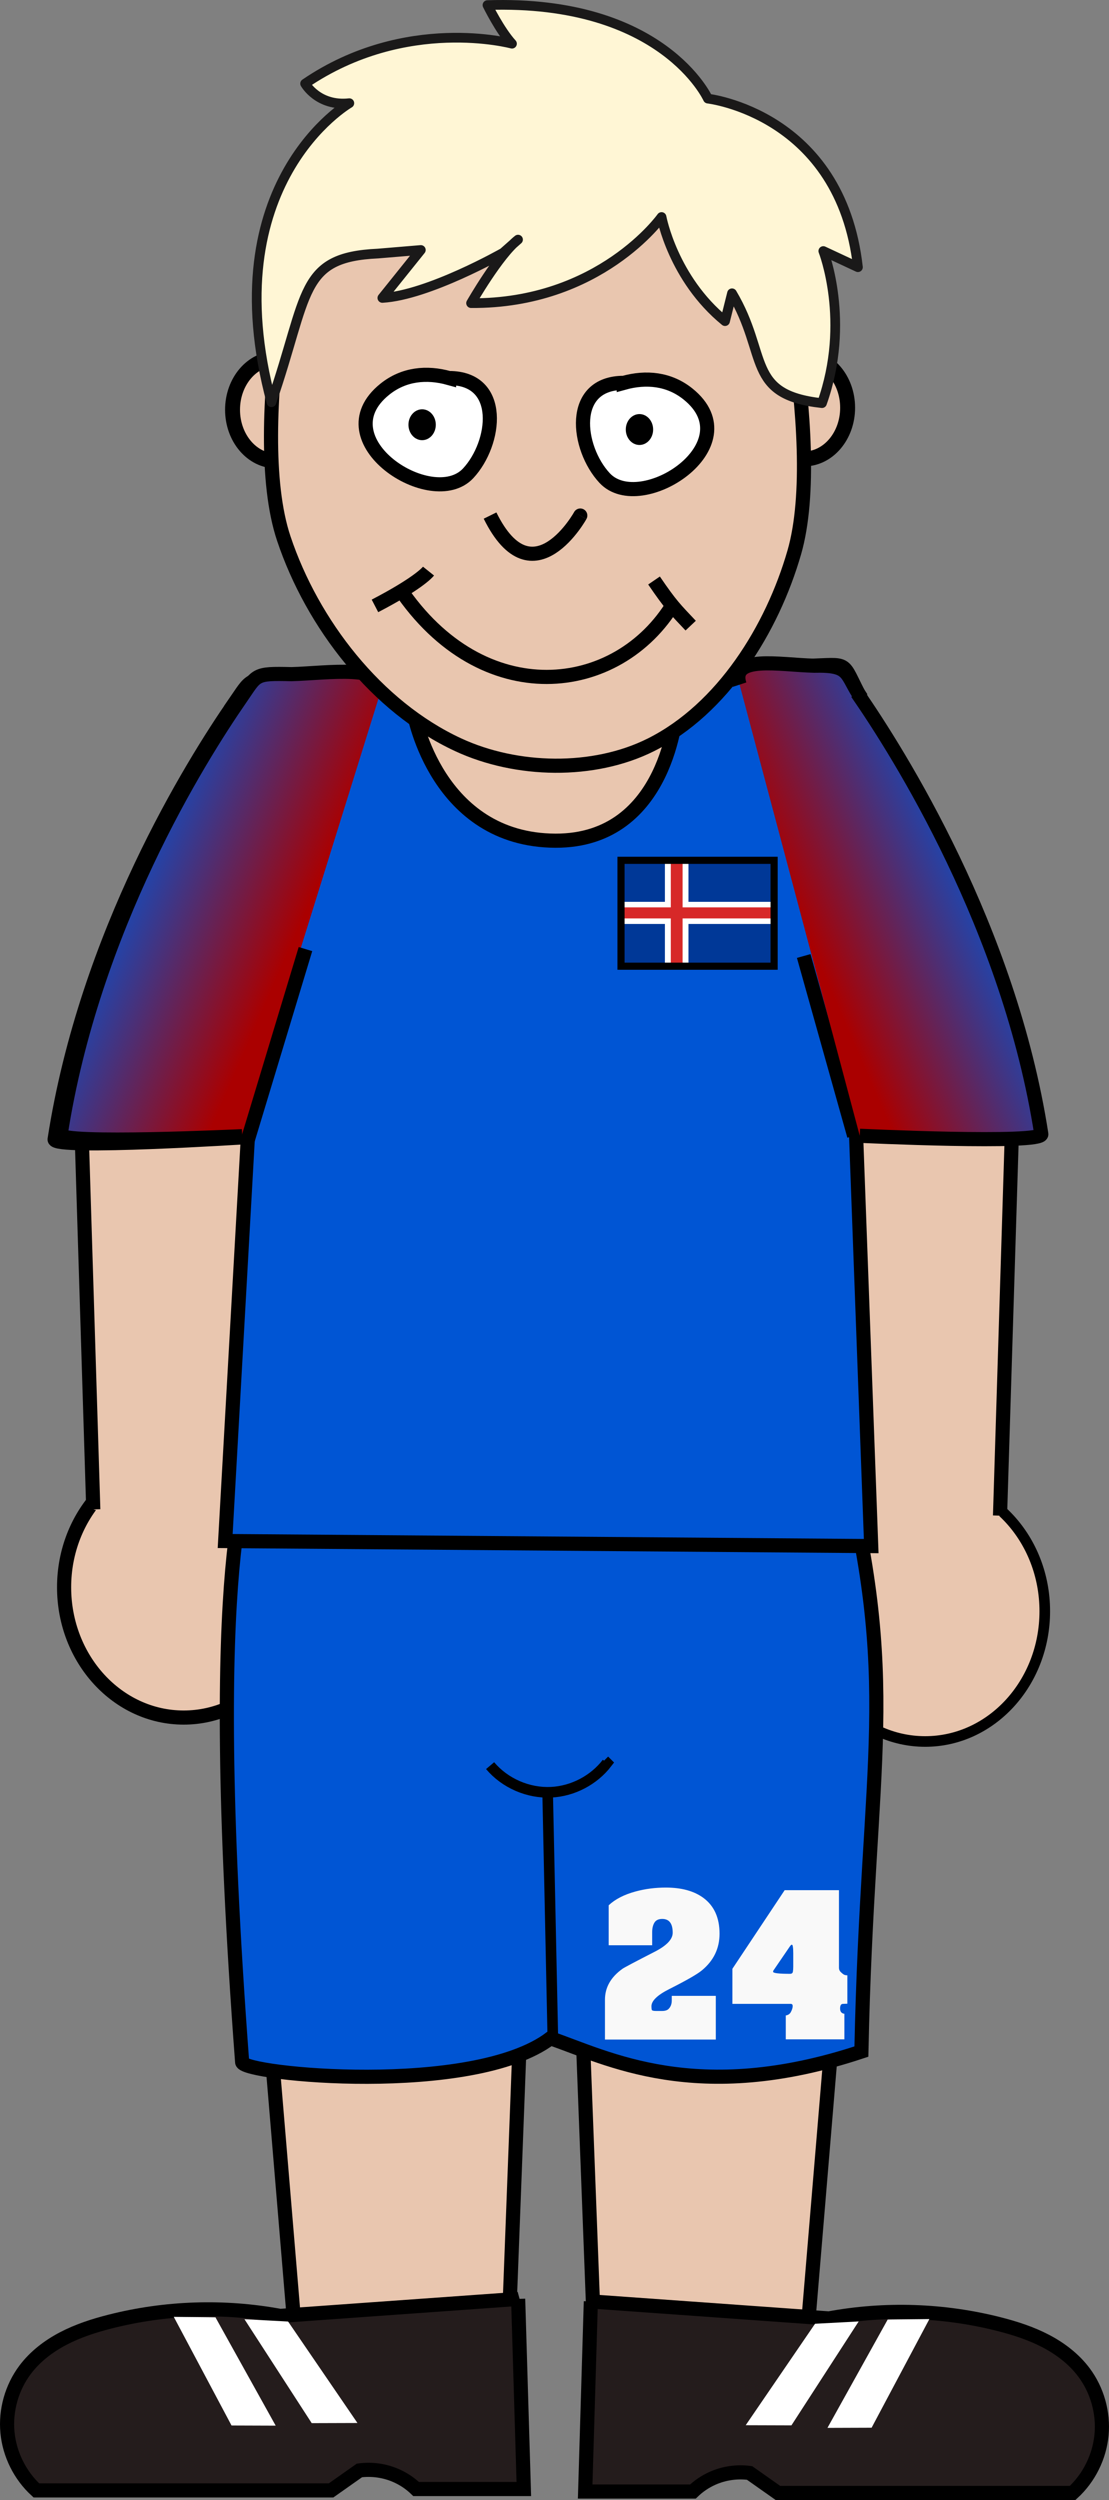
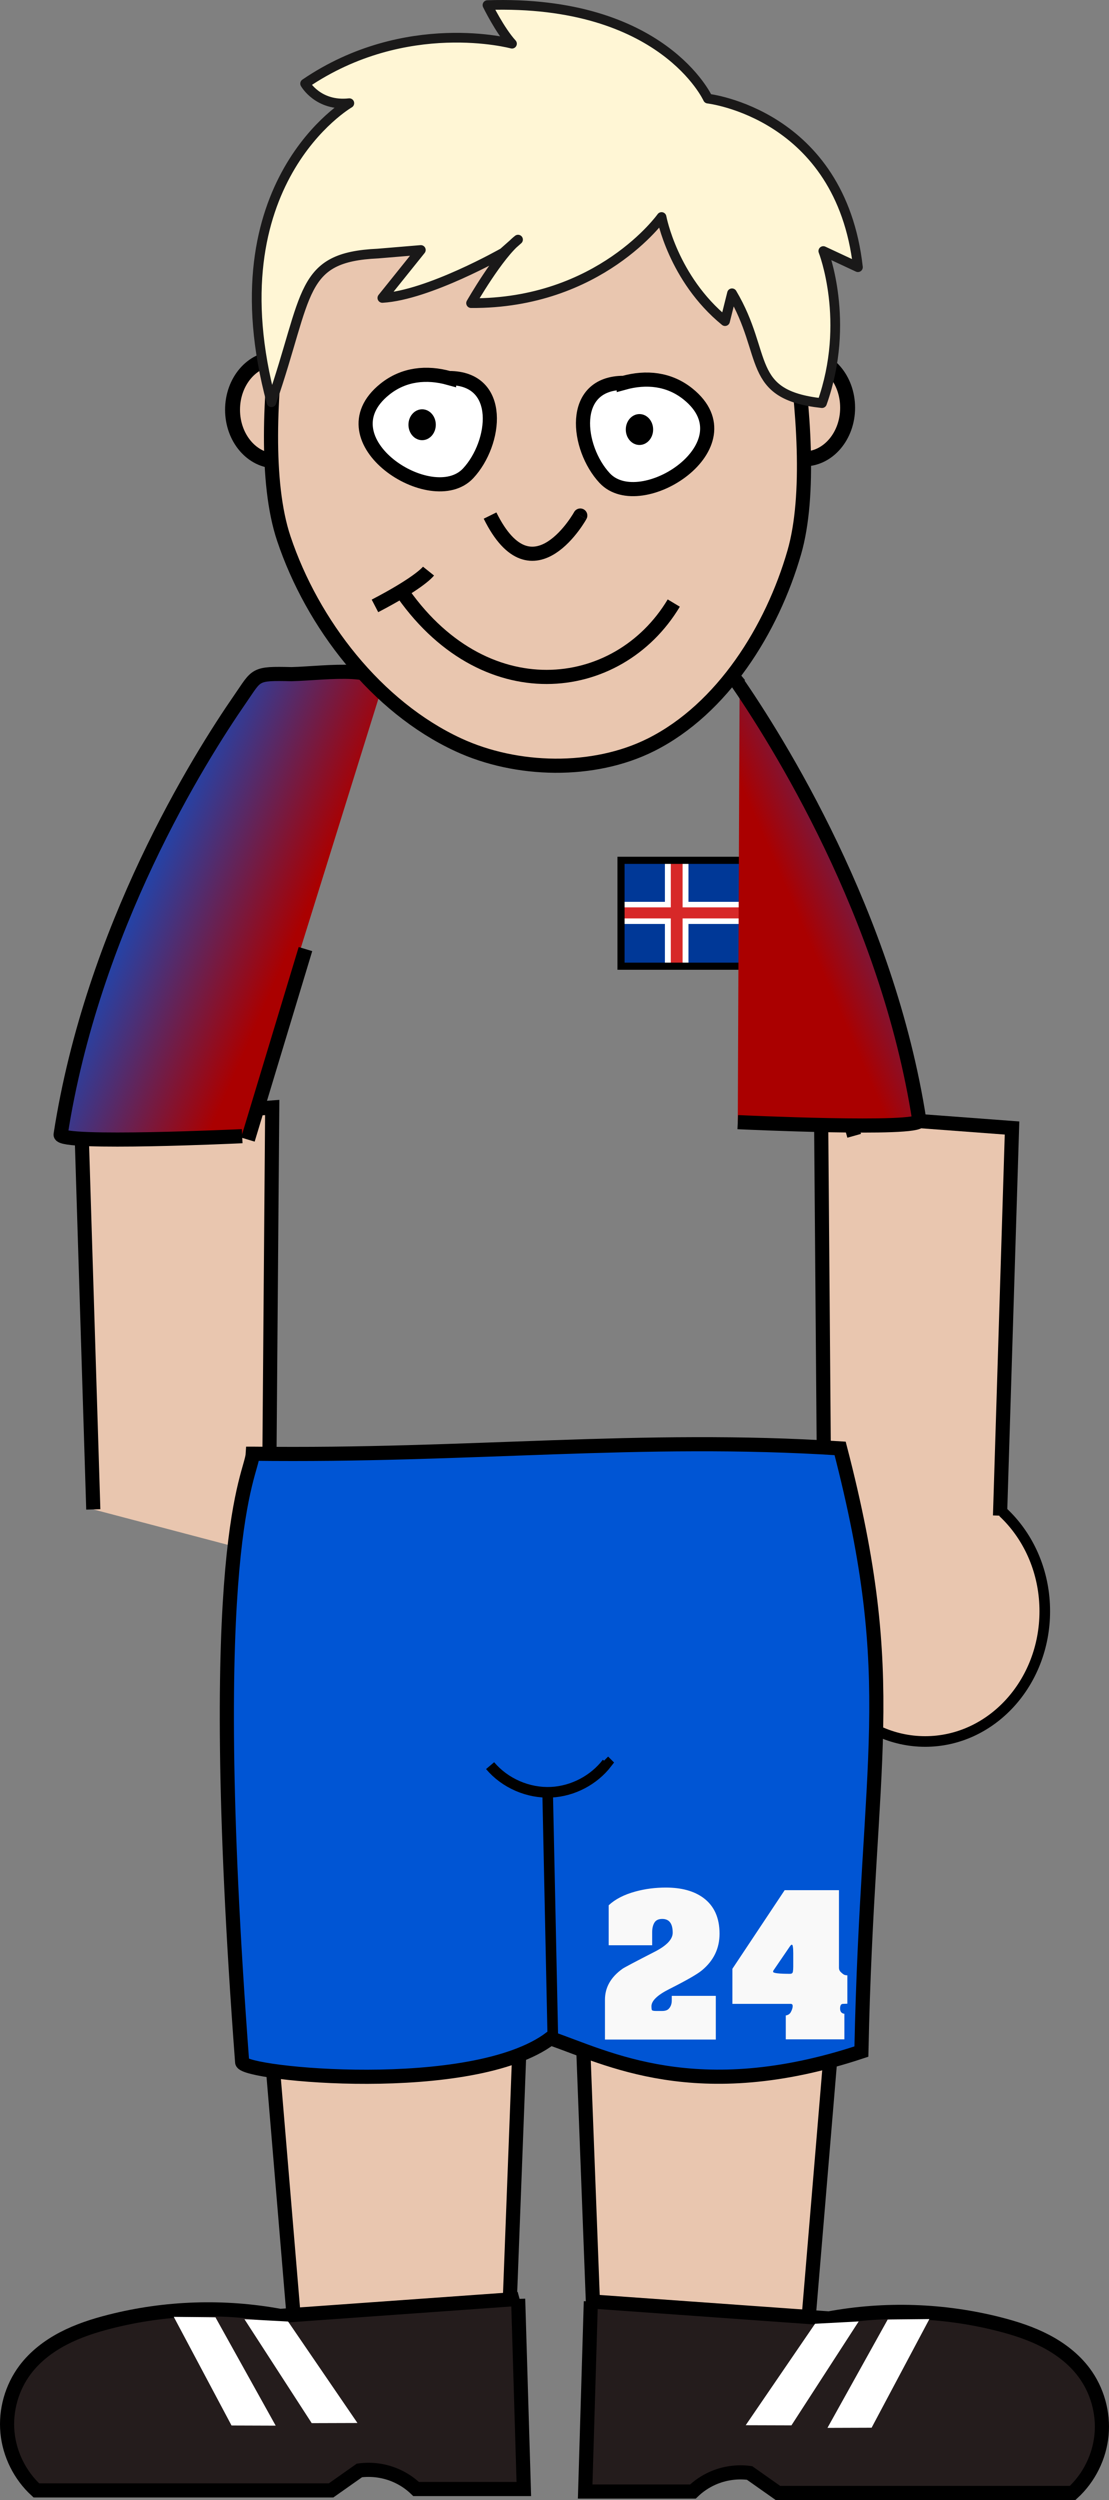
<svg xmlns="http://www.w3.org/2000/svg" xmlns:ns1="http://www.inkscape.org/namespaces/inkscape" xmlns:ns2="http://sodipodi.sourceforge.net/DTD/sodipodi-0.dtd" xmlns:xlink="http://www.w3.org/1999/xlink" width="88.589mm" height="199.61mm" viewBox="0 0 313.898 707.279" id="svg2" version="1.1" ns1:version="0.91 r13725" ns2:docname="soccer_iceland.svg" ns1:export-filename="F:\daten\Dokumente\Schule\Fußballer\soccer_serbia.png" ns1:export-xdpi="114.73759" ns1:export-ydpi="114.73759">
  <rect x="0" y="0" width="313.898" height="707.279" fill="#808080" stroke="none" />
  <defs id="defs4">
    <linearGradient id="linearGradient4976" ns1:collect="always">
      <stop id="stop4978" offset="0" style="stop-color:#0055d4;stop-opacity:1;" />
      <stop id="stop4980" offset="1" style="stop-color:#aa0000;stop-opacity:1" />
    </linearGradient>
    <ns1:path-effect effect="spiro" id="path-effect4138" is_visible="true" />
    <ns1:path-effect effect="spiro" id="path-effect4192-6-2" is_visible="true" />
    <ns1:path-effect effect="spiro" id="path-effect4192-3-1" is_visible="true" />
    <ns1:path-effect effect="spiro" id="path-effect4192-2" is_visible="true" />
    <ns1:path-effect effect="spiro" id="path-effect4192-6" is_visible="true" />
    <ns1:path-effect effect="spiro" id="path-effect4192-3" is_visible="true" />
    <ns1:path-effect effect="spiro" id="path-effect4192" is_visible="true" />
    <ns1:path-effect is_visible="true" id="path-effect4188" effect="spiro" />
    <ns1:path-effect effect="spiro" id="path-effect4184" is_visible="true" />
    <ns1:path-effect effect="spiro" id="path-effect4176" is_visible="true" />
    <ns1:path-effect effect="spiro" id="path-effect4172" is_visible="true" />
    <ns1:path-effect effect="spiro" id="path-effect4162" is_visible="true" />
    <ns1:path-effect effect="spiro" id="path-effect4158" is_visible="true" />
    <ns1:path-effect effect="spiro" id="path-effect4157-7" is_visible="true" />
    <ns1:path-effect effect="spiro" id="path-effect4157" is_visible="true" />
    <ns1:path-effect effect="spiro" id="path-effect4180" is_visible="true" />
    <ns1:path-effect effect="spiro" id="path-effect4273" is_visible="true" />
    <ns1:path-effect effect="spiro" id="path-effect4269" is_visible="true" />
    <ns1:path-effect effect="spiro" id="path-effect4302" is_visible="true" />
    <ns1:path-effect effect="spiro" id="path-effect4306" is_visible="true" />
    <ns1:path-effect effect="spiro" id="path-effect4310" is_visible="true" />
    <ns1:path-effect effect="spiro" id="path-effect4302-2" is_visible="true" />
    <ns1:path-effect effect="spiro" id="path-effect4306-8" is_visible="true" />
    <ns1:path-effect effect="spiro" id="path-effect4310-6" is_visible="true" />
    <linearGradient ns1:collect="always" xlink:href="#linearGradient4976" id="linearGradient4974" x1="8.436" y1="724.23" x2="-43.978" y2="747.087" gradientUnits="userSpaceOnUse" gradientTransform="translate(441.847,57.742)" />
    <linearGradient ns1:collect="always" xlink:href="#linearGradient4976" id="linearGradient4984" gradientUnits="userSpaceOnUse" x1="8.436" y1="724.23" x2="-43.978" y2="747.087" gradientTransform="matrix(-1,0,0,1,208.029,57.857)" />
  </defs>
  <ns2:namedview id="base" pagecolor="#ffffff" bordercolor="#666666" borderopacity="1.0" ns1:pageopacity="0.0" ns1:pageshadow="2" ns1:zoom="0.7" ns1:cx="-266.19978" ns1:cy="176.85114" ns1:document-units="px" ns1:current-layer="layer1" showgrid="false" fit-margin-top="0" fit-margin-left="0" fit-margin-right="0" fit-margin-bottom="0" ns1:window-width="1920" ns1:window-height="1017" ns1:window-x="-8" ns1:window-y="-8" ns1:window-maximized="1" showguides="false" />
  <g ns1:label="Ebene 1" ns1:groupmode="layer" id="layer1" transform="translate(-168.989,-538.722)">
    <ellipse style="fill:#e9c6af;fill-opacity:1;stroke:#000000;stroke-width:4.223;stroke-miterlimit:4;stroke-dasharray:none;stroke-opacity:1" id="path4387-0" cx="396.571" cy="654.076" rx="12.334" ry="14.479" />
    <ellipse style="fill:#e9c6af;fill-opacity:1;stroke:#000000;stroke-width:4.223;stroke-miterlimit:4;stroke-dasharray:none;stroke-opacity:1" id="path4387-0-4" cx="247.143" cy="654.648" rx="12.334" ry="14.479" />
-     <ellipse style="fill:#e9c6af;fill-opacity:1;stroke:#000000;stroke-width:4;stroke-miterlimit:4;stroke-dasharray:none;stroke-opacity:1" id="path4250" cx="220.982" cy="987.777" rx="33.851" ry="36.86" />
    <ellipse style="fill:#e9c6af;fill-opacity:1;stroke:#000000;stroke-width:3;stroke-miterlimit:4;stroke-dasharray:none;stroke-opacity:1" id="path4250-7" cx="430.857" cy="994.548" rx="33.851" ry="36.86" />
    <path style="fill:#e9c6af;fill-opacity:1;fill-rule:evenodd;stroke:#000000;stroke-width:4;stroke-linecap:butt;stroke-linejoin:miter;stroke-miterlimit:4;stroke-dasharray:none;stroke-opacity:1" d="m 245.03,978.815 1.01,-126.774 -54.043,4.041 3.398,109.667" id="path6385" ns1:connector-curvature="0" ns2:nodetypes="cccc" />
    <path style="fill:#e9c6af;fill-opacity:1;fill-rule:evenodd;stroke:#000000;stroke-width:4;stroke-linecap:butt;stroke-linejoin:miter;stroke-miterlimit:4;stroke-dasharray:none;stroke-opacity:1" d="m 402.406,980.58 -1.01,-126.774 54.043,4.041 -3.398,109.667" id="path6385-0" ns1:connector-curvature="0" ns2:nodetypes="cccc" />
    <path style="fill:#e9c6af;fill-opacity:1;fill-rule:evenodd;stroke:#000000;stroke-width:4;stroke-linecap:butt;stroke-linejoin:miter;stroke-miterlimit:4;stroke-dasharray:none;stroke-opacity:1" d="m 312.327,1214.866 4.582,-120.346 -73.329,-2.388 9.112,108.953" id="path6385-4" ns1:connector-curvature="0" ns2:nodetypes="cccc" />
    <path style="fill:#e9c6af;fill-opacity:1;fill-rule:evenodd;stroke:#000000;stroke-width:4;stroke-linecap:butt;stroke-linejoin:miter;stroke-miterlimit:4;stroke-dasharray:none;stroke-opacity:1" d="m 337.731,1214.202 -4.582,-120.346 73.329,-2.388 -9.112,108.953" id="path6385-4-8" ns1:connector-curvature="0" ns2:nodetypes="cccc" />
    <path style="fill:#0055d4;fill-opacity:1;fill-rule:evenodd;stroke:#000000;stroke-width:4;stroke-linecap:butt;stroke-linejoin:miter;stroke-miterlimit:4;stroke-dasharray:none;stroke-opacity:1" d="m 240.54,949.992 c 61.163,0.772 109.827,-5.116 166.245,-1.504 17.425,67.211 7.74,86.487 6.018,170.645 -46.666,15.5 -72.162,1.633 -88.012,-3.761 -22.053,16.582 -86.913,10.206 -87.26,6.77 -11.127,-148.263 2.641,-165.748 3.009,-172.15 z" id="path4154" ns1:connector-curvature="0" ns2:nodetypes="cccccc" />
-     <path style="fill:#0055d4;fill-opacity:1;fill-rule:evenodd;stroke:#000000;stroke-width:4;stroke-linecap:butt;stroke-linejoin:miter;stroke-miterlimit:4;stroke-dasharray:none;stroke-opacity:1" d="m 235.323,737.74 c -11.82,17.083 -41.852,65.071 -50.875,123.303 -0.451,2.91 54.704,-0.635 54.704,-0.635 l -6.429,114.286 182.857,1.429 -4.286,-116.429 49.286,0 c -19.124,-76.564 -28.717,-87.281 -48.038,-123.624 -5.641,-10.725 -2.678,-9.287 -15.271,-8.971 l -147.478,3.702 c -10.661,-0.262 -9.718,0.086 -14.471,6.938 z" id="path6383" ns1:connector-curvature="0" ns2:nodetypes="csccccccccc" />
-     <path style="fill:#e9c6af;fill-opacity:1;fill-rule:evenodd;stroke:#000000;stroke-width:4;stroke-linecap:butt;stroke-linejoin:miter;stroke-miterlimit:4;stroke-dasharray:none;stroke-opacity:1" d="m 286.202,740.772 74.286,-1.429 c 0,0 -2.257,37.337 -34.286,37.22 -33.563,-0.123 -40,-35.792 -40,-35.792 z" id="path5606" ns1:connector-curvature="0" ns2:nodetypes="ccsc" />
    <path ns2:nodetypes="ccccsc" ns1:connector-curvature="0" id="path4982" d="m 276.596,734.802 c 2.771,-8.499 -15.243,-5.602 -25.102,-5.355 -10.661,-0.262 -9.718,0.086 -14.471,6.938 l 0,-4e-5 c -11.82,17.083 -41.852,65.071 -50.875,123.303 -0.451,2.91 51.39,0.47 51.39,0.47" style="fill:url(#linearGradient4984);fill-opacity:1;fill-rule:evenodd;stroke:#000000;stroke-width:4;stroke-linecap:butt;stroke-linejoin:miter;stroke-miterlimit:4;stroke-dasharray:none;stroke-opacity:1" />
    <path style="fill:#e9c6af;fill-rule:evenodd;stroke:#000000;stroke-width:4;stroke-linecap:butt;stroke-linejoin:miter;stroke-miterlimit:4;stroke-dasharray:none;stroke-opacity:1" d="m 254.958,590.433 c 0,0 -16.309,68.791 -5.64,100.657 8.085,24.147 26.238,47.609 49.339,58.325 16.516,7.662 38.349,8.169 54.621,0 20.212,-10.148 34.266,-32.682 40.53,-54.413 9.286,-32.216 -7.932,-100.271 -7.932,-100.271" id="path4140" ns1:connector-curvature="0" ns2:nodetypes="caaaac" />
    <path style="fill:#ffffff;fill-rule:evenodd;stroke:#000000;stroke-width:4;stroke-linecap:butt;stroke-linejoin:miter;stroke-miterlimit:4;stroke-dasharray:none;stroke-opacity:1" d="m 296.094,645.678 c -6.312,-1.749 -12.822,-1.162 -18.199,3.17 -17.894,14.414 13.403,34.735 23.61,23.773 7.918,-8.504 10.125,-26.943 -5.411,-26.943 z" id="path4864" ns1:connector-curvature="0" />
    <ellipse style="fill:#000000;fill-opacity:1;stroke:#000000;stroke-width:1.346;stroke-miterlimit:4;stroke-dasharray:none;stroke-opacity:1" id="path4866" cx="288.47" cy="658.885" rx="3.197" ry="3.698" />
    <path ns1:connector-curvature="0" id="path4874" d="m 345.545,647.032 c 6.312,-1.749 12.822,-1.162 18.199,3.17 17.894,14.414 -13.403,34.735 -23.61,23.773 -7.918,-8.504 -10.125,-26.943 5.411,-26.943 z" style="fill:#ffffff;fill-rule:evenodd;stroke:#000000;stroke-width:4;stroke-linecap:butt;stroke-linejoin:miter;stroke-miterlimit:4;stroke-dasharray:none;stroke-opacity:1" />
    <ellipse ry="3.698" rx="3.197" cy="660.239" cx="349.986" id="ellipse4876" style="fill:#000000;fill-opacity:1;stroke:#000000;stroke-width:1.346;stroke-miterlimit:4;stroke-dasharray:none;stroke-opacity:1" />
    <path style="fill:none;fill-rule:evenodd;stroke:#000000;stroke-width:4;stroke-linecap:butt;stroke-linejoin:miter;stroke-miterlimit:4;stroke-dasharray:none;stroke-opacity:1" d="m 307.696,684.582 c 12.15,24.61 25.892,-0.614 25.532,0" id="path4878" ns1:connector-curvature="0" ns2:nodetypes="cc" />
    <g id="g4889" transform="translate(163.95,173.996)" style="stroke-width:4;stroke-miterlimit:4;stroke-dasharray:none">
      <path ns1:connector-curvature="0" id="path4882" d="m 111.17,536.139 c 11.862,-6.173 14.727,-9.3 15.16,-9.84" style="fill:none;fill-rule:evenodd;stroke:#000000;stroke-width:4;stroke-linecap:butt;stroke-linejoin:miter;stroke-miterlimit:4;stroke-dasharray:none;stroke-opacity:1" ns2:nodetypes="cc" />
      <path ns1:connector-curvature="0" id="path4884" d="m 118.085,531.086 c 23.471,35.017 61.832,30.635 77.66,4.255" style="fill:none;fill-rule:evenodd;stroke:#000000;stroke-width:4;stroke-linecap:butt;stroke-linejoin:miter;stroke-miterlimit:4;stroke-dasharray:none;stroke-opacity:1" />
-       <path ns1:connector-curvature="0" id="path4886" d="m 190.16,528.958 c 4.812,7.047 5.93,8.057 10.372,12.766" style="fill:none;fill-rule:evenodd;stroke:#000000;stroke-width:4;stroke-linecap:butt;stroke-linejoin:miter;stroke-miterlimit:4;stroke-dasharray:none;stroke-opacity:1" ns2:nodetypes="cc" />
    </g>
    <path style="fill:none;fill-rule:evenodd;stroke:#000000;stroke-width:3;stroke-linecap:butt;stroke-linejoin:miter;stroke-miterlimit:4;stroke-dasharray:none;stroke-opacity:1" d="m 325.497,1116.682 -1.504,-71.076" id="path4156" ns1:path-effect="#path-effect4158" ns1:original-d="m 325.49745,1116.6817 -1.50449,-71.0765" ns1:connector-curvature="0" ns2:nodetypes="cc" />
    <path style="fill:none;fill-rule:evenodd;stroke:#000000;stroke-width:3;stroke-linecap:butt;stroke-linejoin:miter;stroke-miterlimit:4;stroke-dasharray:none;stroke-opacity:1" d="m 307.71,1038.241 c 4.202,4.98 10.794,7.846 17.302,7.522 6.127,-0.304 12.058,-3.412 15.797,-8.275 l -0.752,-0.752" id="path4160" ns1:path-effect="#path-effect4162" ns1:original-d="m 307.70961,1038.2412 c 0,0 11.01696,7.75 17.30155,7.5224 5.94045,-0.2151 15.79707,-8.2747 15.79707,-8.2747 l -0.75224,-0.7522" ns1:connector-curvature="0" ns2:nodetypes="cscc" />
    <path style="fill:#241c1c;fill-opacity:1;fill-rule:evenodd;stroke:#000000;stroke-width:4;stroke-linecap:butt;stroke-linejoin:miter;stroke-miterlimit:4;stroke-dasharray:none;stroke-opacity:1" d="m 315.65,1189.101 1.605,53.79 -30.488,0 c -1.62,-1.562 -3.514,-2.838 -5.57,-3.754 -3.264,-1.454 -6.936,-1.98 -10.477,-1.502 l -8.023,5.651 -83.418,0 c -4.619,-4.222 -7.595,-10.197 -8.181,-16.427 -0.586,-6.23 1.222,-12.656 4.972,-17.666 2.82,-3.768 6.654,-6.7 10.825,-8.879 4.171,-2.179 8.684,-3.636 13.245,-4.795 15.674,-3.985 32.211,-4.536 48.116,-1.605 l 67.395,-4.814 z" id="path4300" ns1:path-effect="#path-effect4302" ns1:original-d="m 315.65033,1189.1014 1.60465,53.7903 -30.48819,0 c 0,0 -0.60452,0.4524 -5.56957,-3.7537 -3.26499,-2.7658 -10.47684,-1.502 -10.47684,-1.502 l -8.02321,5.6511 -83.41815,0 c 0,0 -8.48177,-23.969 -3.20928,-34.0928 4.26231,-8.1842 15.18874,-11.1687 24.06961,-13.6743 15.44465,-4.3575 48.11604,-1.6046 48.11604,-1.6046 z" ns1:connector-curvature="0" ns2:nodetypes="cccscccaacc" />
    <path style="fill:#241c1c;fill-opacity:1;fill-rule:evenodd;stroke:#000000;stroke-width:4;stroke-linecap:butt;stroke-linejoin:miter;stroke-miterlimit:4;stroke-dasharray:none;stroke-opacity:1" d="m 336.225,1189.816 -1.605,53.79 30.488,0 c 1.62,-1.562 3.514,-2.838 5.57,-3.754 3.264,-1.454 6.936,-1.98 10.477,-1.502 l 8.023,5.651 83.418,0 c 4.619,-4.222 7.595,-10.197 8.181,-16.427 0.586,-6.23 -1.222,-12.656 -4.972,-17.666 -2.82,-3.768 -6.654,-6.7 -10.825,-8.879 -4.171,-2.179 -8.684,-3.636 -13.245,-4.795 -15.674,-3.985 -32.211,-4.536 -48.116,-1.605 l -67.395,-4.814 z" id="path4300-8" ns1:path-effect="#path-effect4302-2" ns1:original-d="m 336.22513,1189.8157 -1.60465,53.7903 30.48819,0 c 0,0 0.60452,0.4523 5.56957,-3.7537 3.26499,-2.7658 10.47684,-1.502 10.47684,-1.502 l 8.02321,5.6511 83.41815,0 c 0,0 8.48177,-23.969 3.20928,-34.0929 -4.26231,-8.1841 -15.18874,-11.1686 -24.06961,-13.6742 -15.44465,-4.3575 -48.11604,-1.6047 -48.11604,-1.6047 z" ns1:connector-curvature="0" ns2:nodetypes="cccscccaacc" />
    <path style="fill:none;fill-rule:evenodd;stroke:#000000;stroke-width:4;stroke-linecap:butt;stroke-linejoin:miter;stroke-miterlimit:4;stroke-dasharray:none;stroke-opacity:1" d="m 239.152,861.123 16.296,-53.897" id="path6498" ns1:connector-curvature="0" ns2:nodetypes="cc" />
    <path style="fill:none;fill-rule:evenodd;stroke:#000000;stroke-width:4;stroke-linecap:butt;stroke-linejoin:miter;stroke-miterlimit:4;stroke-dasharray:none;stroke-opacity:1" d="M 410.759,860.051 396.484,809.185" id="path6498-6" ns1:connector-curvature="0" ns2:nodetypes="cc" />
    <path style="fill:#ffffff;fill-rule:evenodd;stroke:none;stroke-width:1px;stroke-linecap:butt;stroke-linejoin:miter;stroke-opacity:1" d="m 399.688,1196.134 -19.628,28.703 12.941,0.043 19.033,-29.4 z" id="path4198" ns1:connector-curvature="0" ns2:nodetypes="ccccc" />
    <path style="fill:#ffffff;fill-rule:evenodd;stroke:none;stroke-width:1px;stroke-linecap:butt;stroke-linejoin:miter;stroke-opacity:1" d="m 420.248,1194.945 -17.048,30.647 12.494,-0.046 16.349,-30.736 z" id="path4198-0" ns1:connector-curvature="0" ns2:nodetypes="ccccc" />
    <path style="fill:#ffffff;fill-rule:evenodd;stroke:none;stroke-width:1px;stroke-linecap:butt;stroke-linejoin:miter;stroke-opacity:1" d="m 250.531,1195.506 19.628,28.703 -12.941,0.043 -19.033,-29.4 z" id="path4198-2" ns1:connector-curvature="0" ns2:nodetypes="ccccc" />
    <path style="fill:#ffffff;fill-rule:evenodd;stroke:none;stroke-width:1px;stroke-linecap:butt;stroke-linejoin:miter;stroke-opacity:1" d="m 229.971,1194.317 17.048,30.647 -12.494,-0.046 -16.349,-30.736 z" id="path4198-0-9" ns1:connector-curvature="0" ns2:nodetypes="ccccc" />
    <path style="fill:#fff6d5;fill-opacity:1;stroke:#1a1919;stroke-width:2.744;stroke-linecap:round;stroke-linejoin:round;stroke-miterlimit:4;stroke-dasharray:none" ns1:connector-curvature="0" id="path221" d="m 401.651,652.773 c 8.214,-23.103 0.374,-43.03 0.374,-43.03 l 9.8,4.573 c -4.9,-43.446 -42.466,-47.693 -42.466,-47.693 0,0 -12.74,-28.093 -62.395,-26.46 0,0 3.491,7.14 6.94,10.923 0,0 -29.996,-8.158 -58.553,11.29 0,0 3.653,6.523 12.515,5.537 0,0 -38.737,22.378 -22.043,84.607 10.626,-30.834 7.744,-41.052 30.16,-42.066 l 12.122,-1.01 -10.893,13.566 c 13.05,-0.739 34.22,-12.801 34.22,-12.801 l 4.185,-3.697 c -5.414,4.189 -13.293,17.971 -13.293,17.971 36.437,0.247 53.914,-24.369 53.914,-24.369 0,0 3.201,17.397 17.969,29.461 l 1.972,-7.881 c 10.385,17.472 3.77,28.718 25.472,31.08" ns2:nodetypes="ccccccccccccccccccc" />
    <rect id="blarfeldur" style="fill:#003897;fill-rule:evenodd;stroke-width:0pt" height="28.171" width="41.694" y="782.903" x="345.514" />
    <path id="hviturkross" style="fill:#ffffff;fill-rule:evenodd;stroke-width:0pt" ns2:fill-cmyk="(0 0 0 0)" d="m 345.514,793.858 11.674,0 0,-10.956 6.671,0 0,10.956 23.349,0 0,6.26 -23.349,0 0,10.956 -6.671,0 0,-10.956 -11.674,0 0,-6.26 z" ns1:connector-curvature="0" />
    <g style="font-style:normal;font-weight:normal;font-size:55.467px;line-height:125%;font-family:sans-serif;letter-spacing:0px;word-spacing:0px;fill:#000000;fill-opacity:1;stroke:none;stroke-width:1px;stroke-linecap:butt;stroke-linejoin:miter;stroke-opacity:1" id="text4497">
      <path d="m 353.477,1107.331 q 0.106,0.317 1.215,0.317 l 1.69,0 q 1.268,0 1.849,-0.581 0.898,-0.898 0.898,-2.377 l 0,-1.321 12.467,0 0,12.361 -31.378,0 0,-11.252 q 0,-5.23 4.966,-8.769 0.74,-0.528 9.192,-4.86 5.018,-2.588 5.018,-5.335 0,-3.909 -2.958,-3.909 -1.585,0 -2.219,1.056 -0.634,1.056 -0.634,2.694 l 0,3.698 -12.308,0 0,-11.305 q 2.747,-2.588 7.607,-3.909 4.068,-1.109 8.558,-1.109 6.656,0 10.618,2.905 4.596,3.381 4.596,10.143 0,6.234 -4.966,10.354 -1.955,1.638 -9.297,5.335 -5.018,2.536 -5.018,4.86 0,0.634 0.106,1.004 z" style="font-style:normal;font-variant:normal;font-weight:100;font-stretch:normal;font-family:AcmeFont;-inkscape-font-specification:'AcmeFont Thin';fill:#f9f9f9" id="path4203" />
      <path d="m 376.293,1105.64 0,-9.931 14.791,-22.239 15.372,0 0,21.975 q 0,0.687 0.475,1.162 0.475,0.475 0.898,0.74 0.423,0.211 1.004,0.211 l 0,8.03 q -0.423,0 -1.268,0.053 -0.792,0 -0.792,1.321 0,1.321 1.215,1.479 l 0,7.237 -16.587,0 0,-6.762 q 1.057,-0.158 1.479,-1.056 0.475,-0.898 0.475,-1.585 0,-0.634 -0.528,-0.634 l -16.534,0 z m 16.165,-16.112 -4.437,6.497 q -0.211,0.264 -0.211,0.528 0,0.581 4.807,0.581 0.687,0 0.792,-0.581 0.106,-0.581 0.106,-1.426 l 0,-1.902 q 0,-0.581 0,-1.056 0,-0.528 0,-0.845 0,-1.215 -0.106,-1.796 -0.053,-0.634 -0.317,-0.634 -0.211,0 -0.634,0.634 z" style="font-style:normal;font-variant:normal;font-weight:100;font-stretch:normal;font-family:AcmeFont;-inkscape-font-specification:'AcmeFont Thin';fill:#f9f9f9" id="path4205" />
    </g>
    <path id="raudurkross" style="fill:#d72828;fill-rule:evenodd;stroke-width:0pt" d="m 345.514,795.423 13.342,0 0,-12.521 3.336,0 0,12.521 25.017,0 0,3.13 -25.017,0 0,12.521 -3.336,0 0,-12.521 -13.342,0 0,-3.13 z" ns1:connector-curvature="0" />
    <rect style="opacity:1;fill:none;fill-opacity:1;stroke:#000000;stroke-width:2.017;stroke-miterlimit:4;stroke-dasharray:none;stroke-opacity:1" id="rect4437" width="43.338" height="29.956" x="344.763" y="782.115" />
-     <path style="fill:url(#linearGradient4974);fill-opacity:1;fill-rule:evenodd;stroke:#000000;stroke-width:4;stroke-linecap:butt;stroke-linejoin:miter;stroke-miterlimit:4;stroke-dasharray:none;stroke-opacity:1" d="m 378.331,732.414 c -2.771,-8.499 11.203,-5.602 21.062,-5.355 10.661,-0.262 8.707,2.358 13.461,9.211 l -1.263,-1.515 c 11.82,17.083 43.115,66.587 52.137,124.819 0.451,2.91 -51.39,0.47 -51.39,0.47" id="path6383-6-0" ns1:connector-curvature="0" ns2:nodetypes="ccccsc" />
+     <path style="fill:url(#linearGradient4974);fill-opacity:1;fill-rule:evenodd;stroke:#000000;stroke-width:4;stroke-linecap:butt;stroke-linejoin:miter;stroke-miterlimit:4;stroke-dasharray:none;stroke-opacity:1" d="m 378.331,732.414 l -1.263,-1.515 c 11.82,17.083 43.115,66.587 52.137,124.819 0.451,2.91 -51.39,0.47 -51.39,0.47" id="path6383-6-0" ns1:connector-curvature="0" ns2:nodetypes="ccccsc" />
  </g>
</svg>